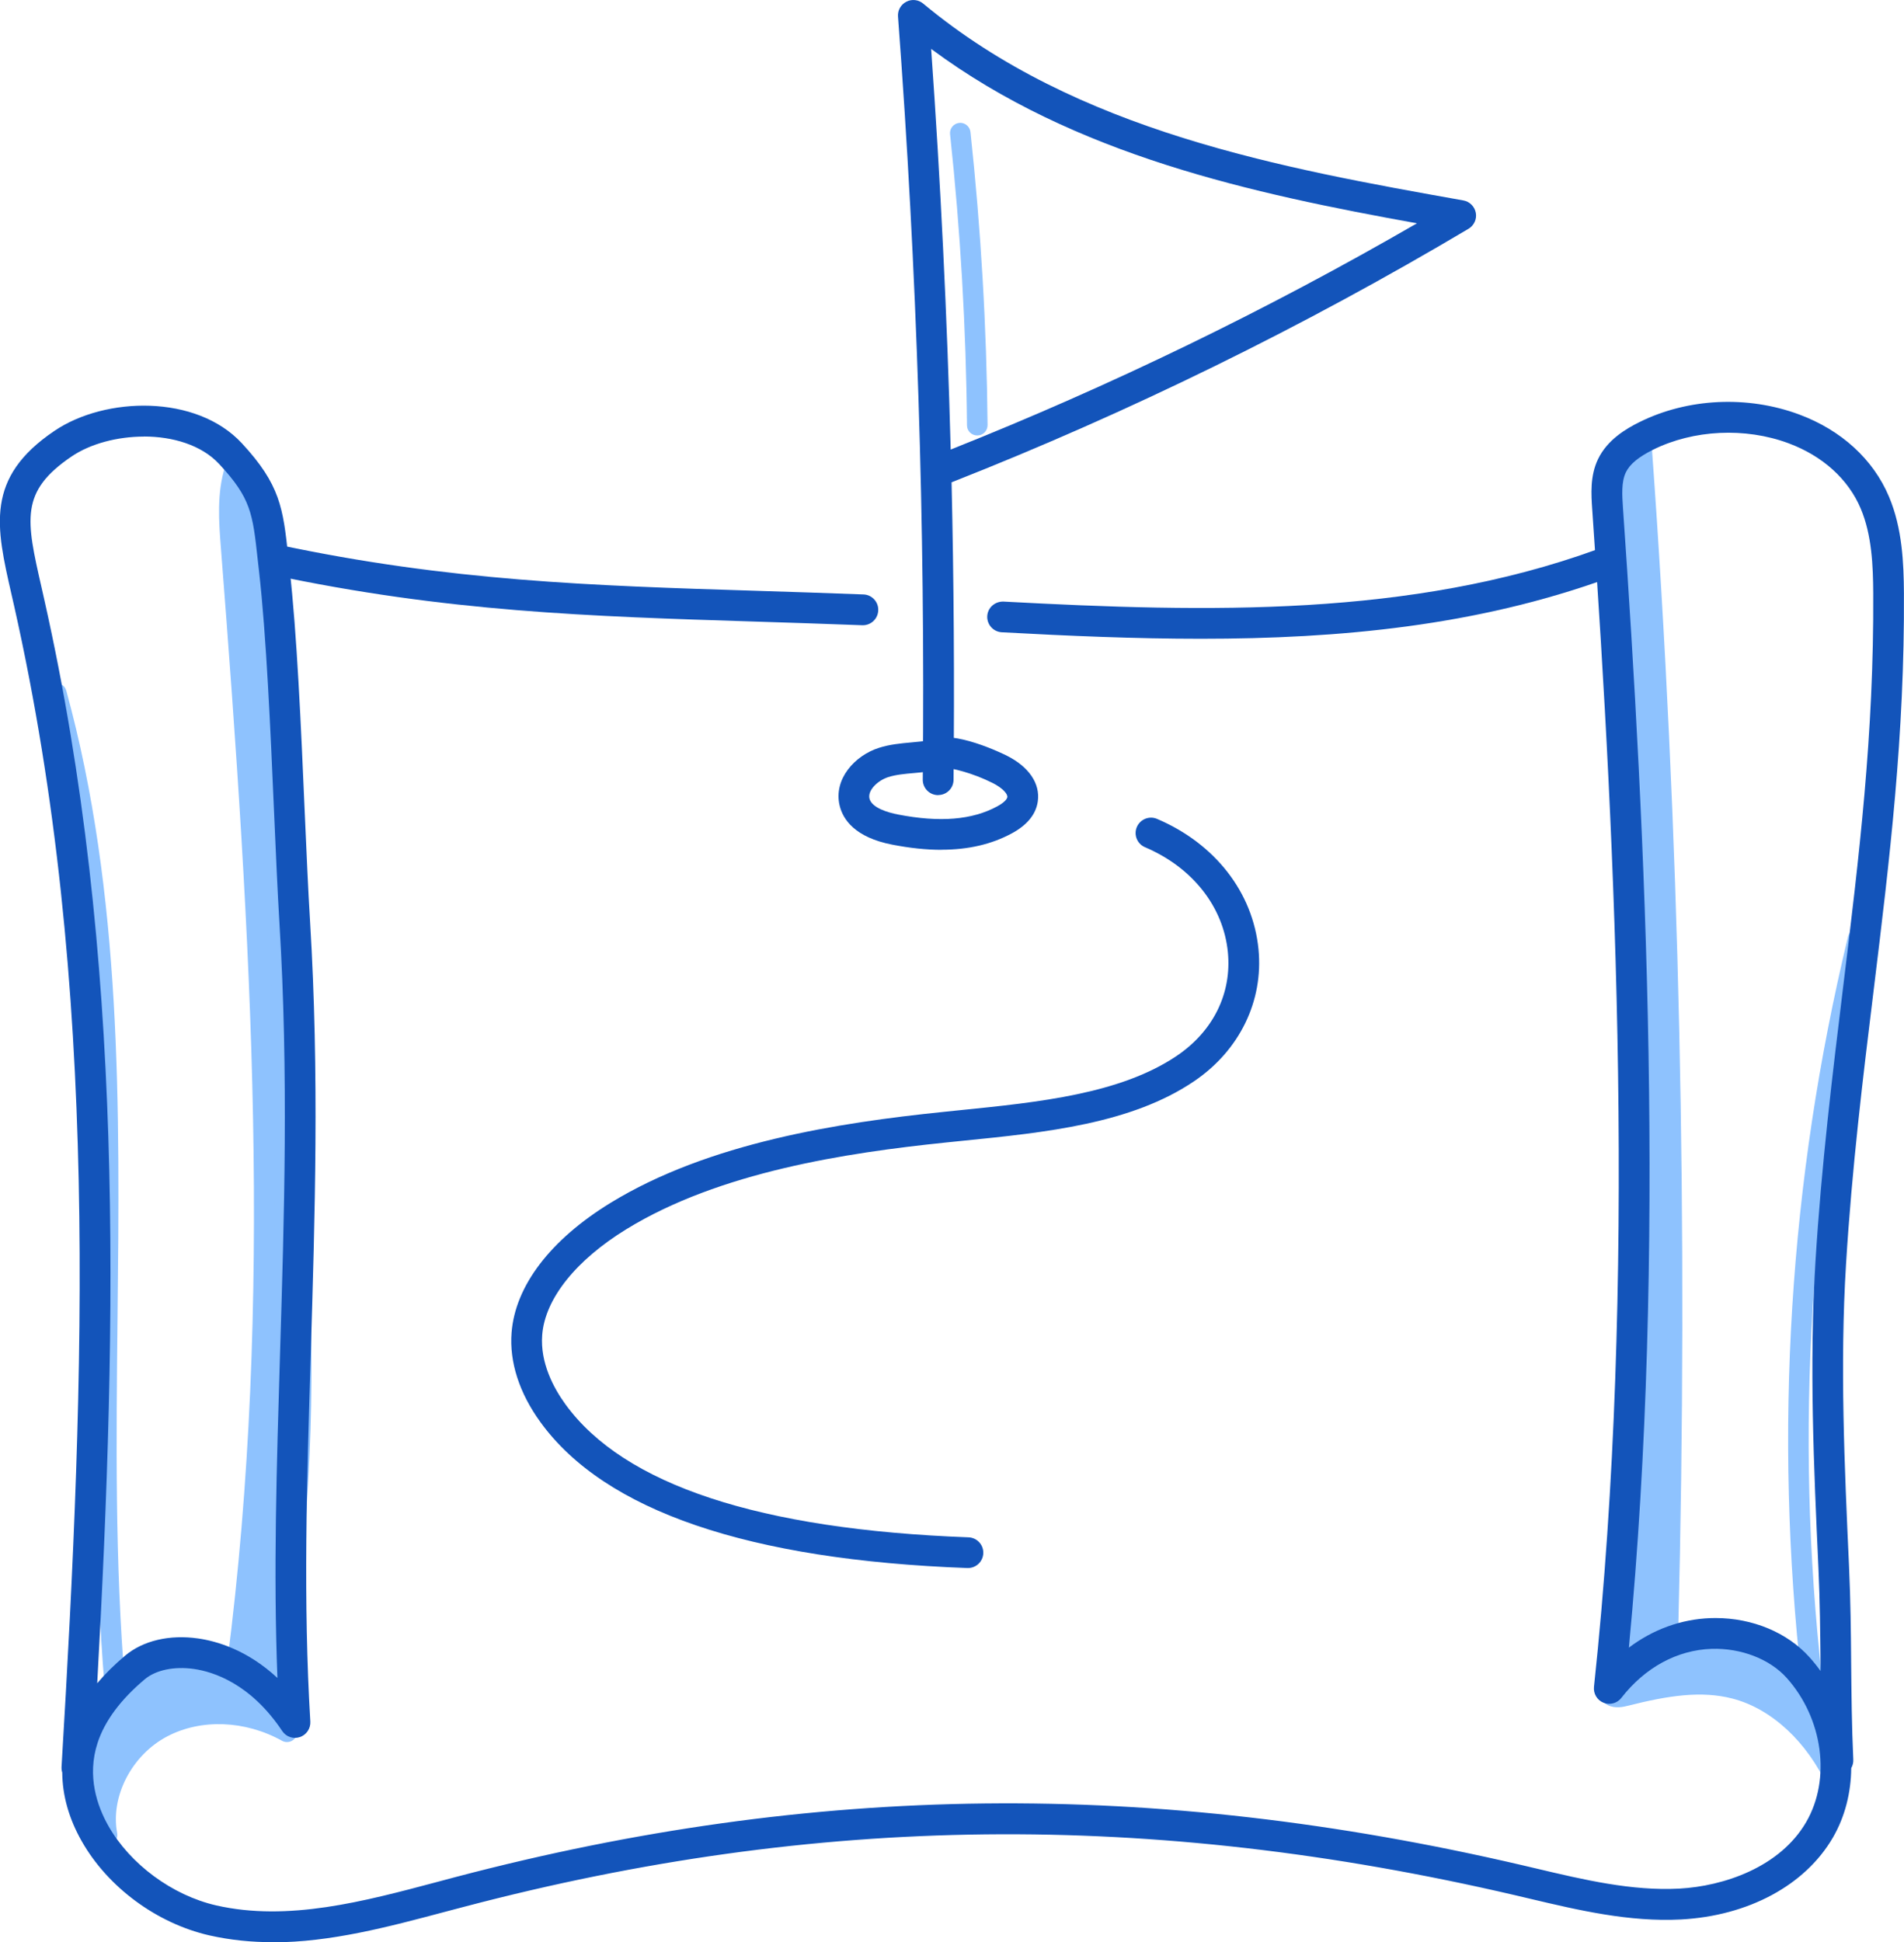
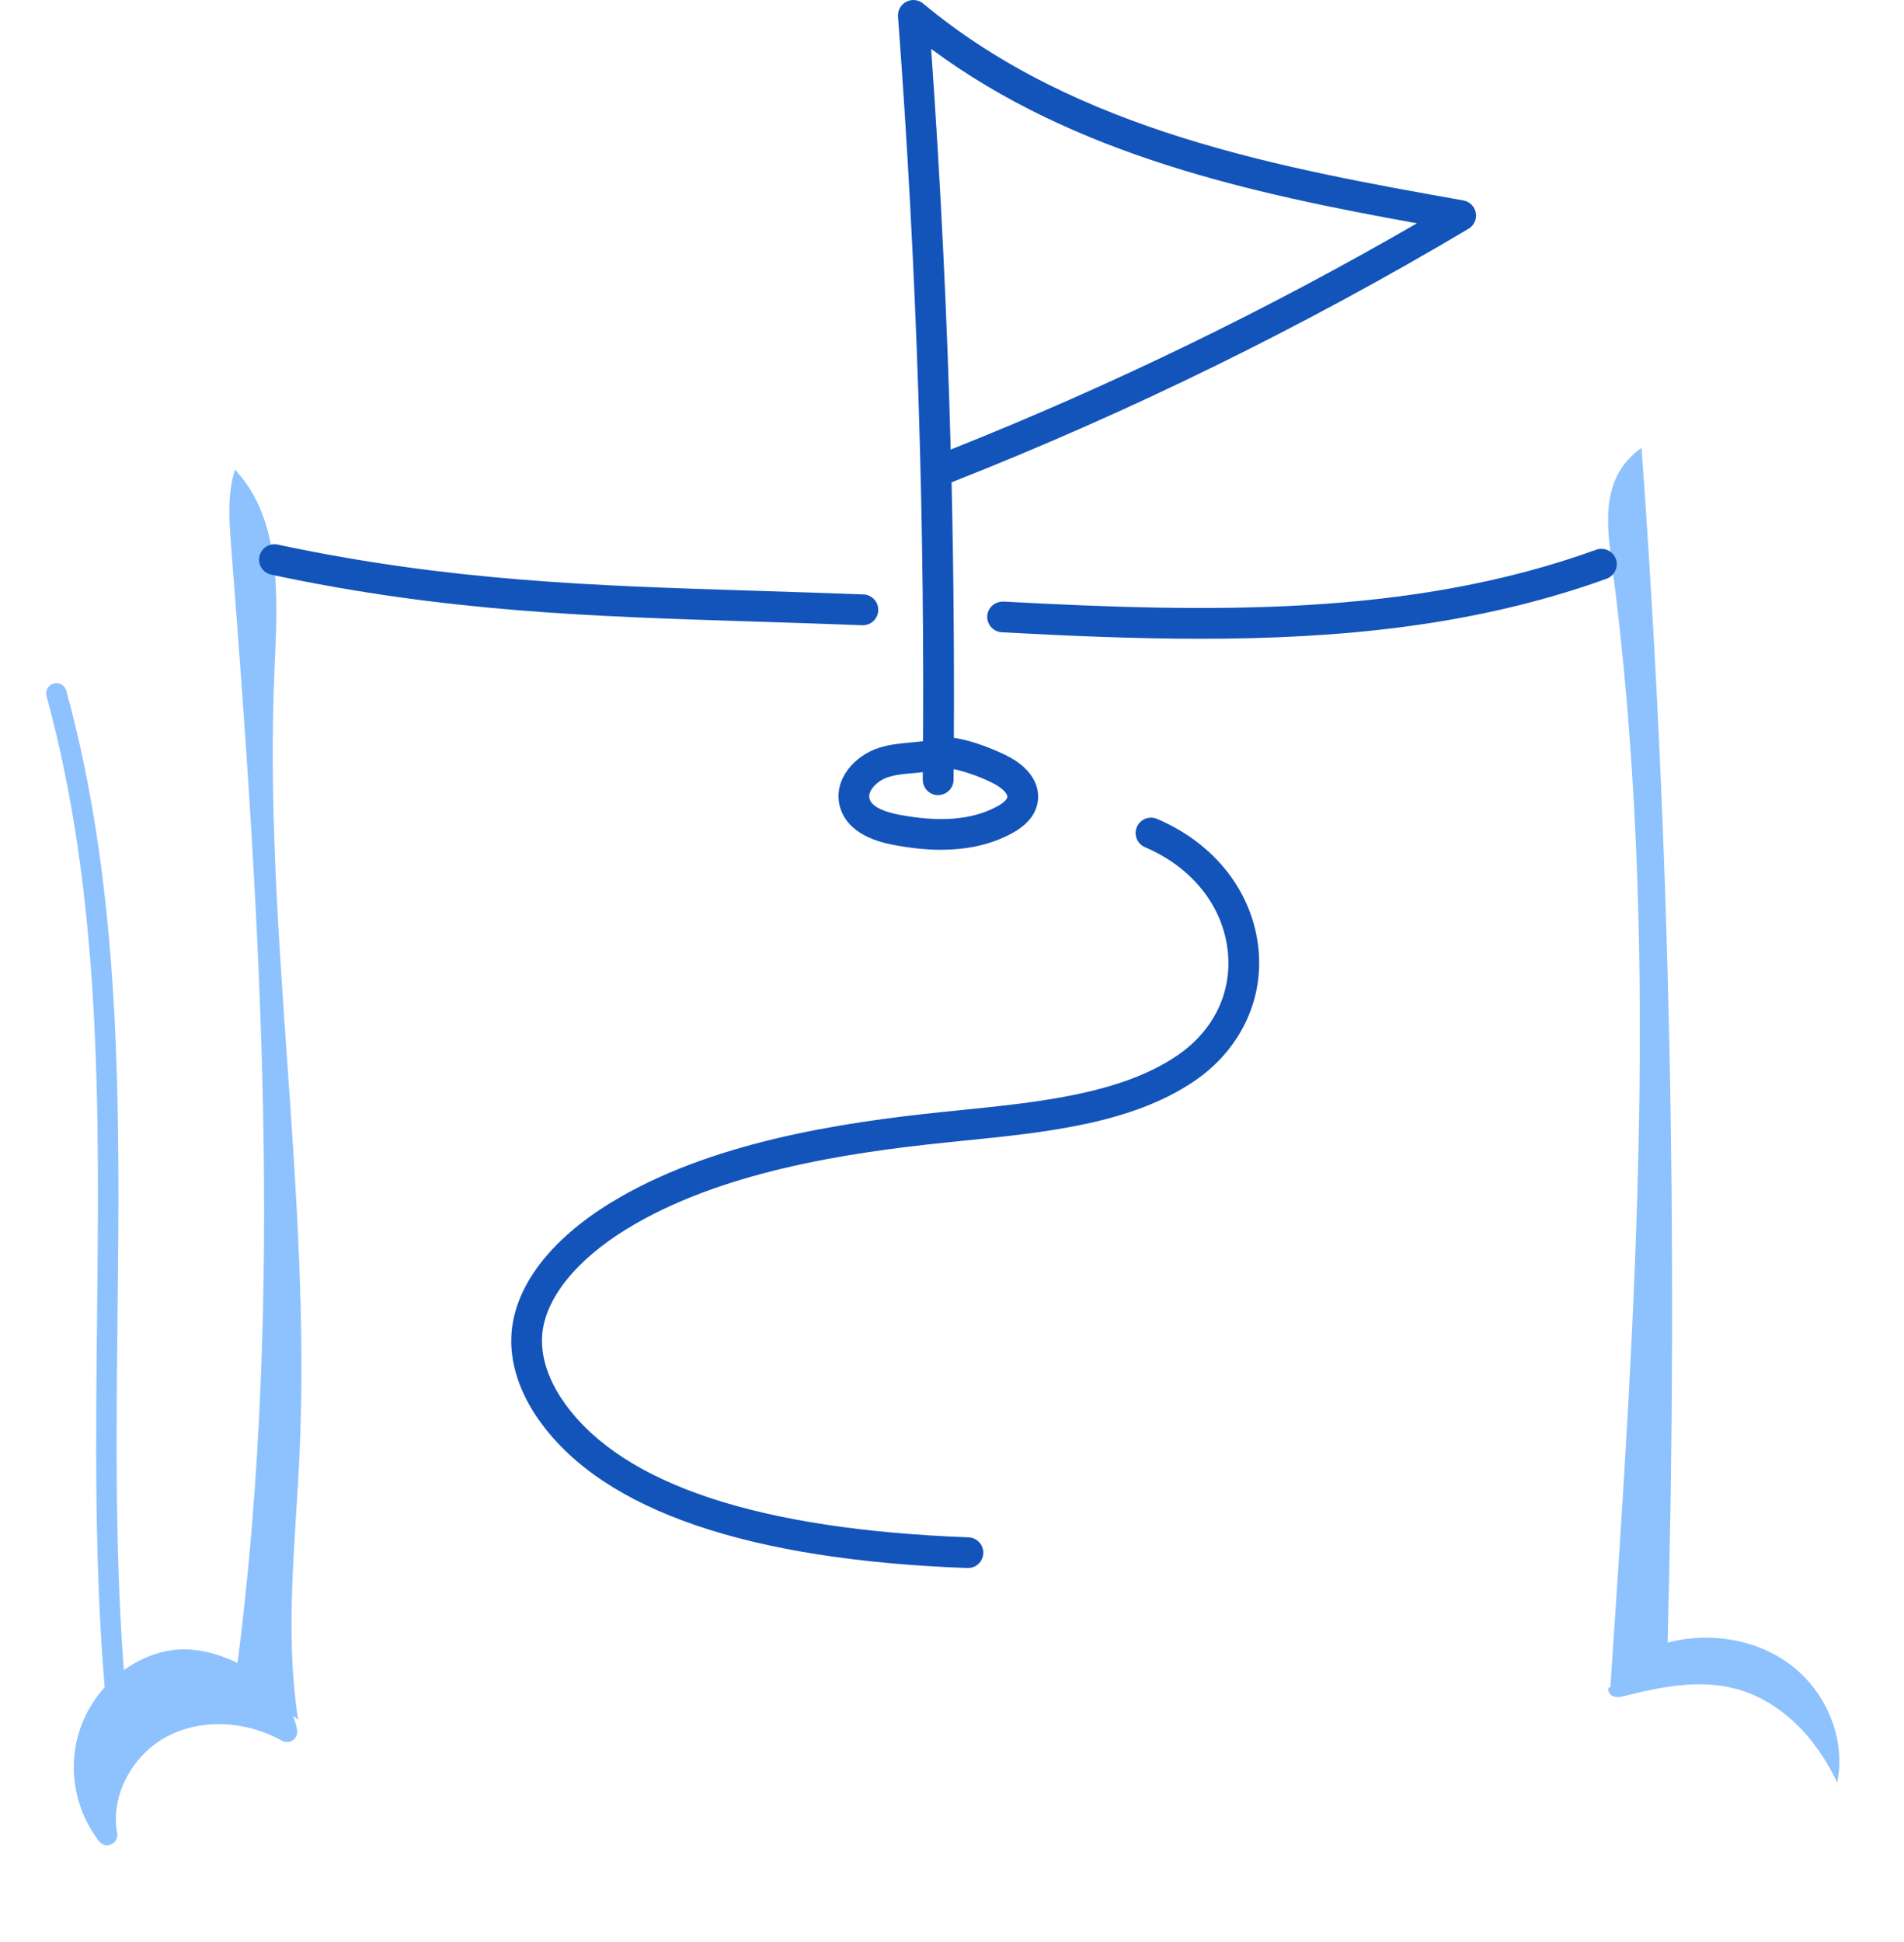
<svg xmlns="http://www.w3.org/2000/svg" viewBox="0 0 240.69 245.43" data-name="Layer 2" id="Layer_2">
  <defs>
    <style>
      .cls-1 {
        fill: #8ec2fe;
      }

      .cls-2 {
        fill: #1354ba;
      }
    </style>
  </defs>
  <g data-name="Layer 1" id="Layer_1-2">
    <g id="LeaderIcon-7">
      <path d="M14.51,214.27c-.67,0-1.23-.51-1.29-1.19-1.29-15.48-1.12-31.35-.95-46.7.28-26.08.57-53.04-6.39-78.42-.19-.69.22-1.4.91-1.59.69-.19,1.4.21,1.59.91,7.06,25.73,6.76,52.87,6.48,79.13-.17,15.29-.34,31.09.94,46.46.06.71-.47,1.34-1.18,1.4-.04,0-.07,0-.11,0Z" class="cls-1" />
-       <path d="M229.05,213.65c-.65,0-1.21-.49-1.29-1.15-3.55-31.57-1.59-63.24,5.85-94.13.17-.7.87-1.12,1.56-.96.69.17,1.12.87.96,1.56-7.36,30.59-9.31,61.96-5.79,93.23.08.71-.43,1.35-1.14,1.43-.05,0-.1,0-.15,0Z" class="cls-1" />
      <g>
        <path d="M36.3,218.86c-4.78-2.65-10.89-3.11-15.73-.58s-8.02,8.24-7.01,13.61c-2.51-3.2-3.5-7.54-2.62-11.51s3.59-7.49,7.21-9.34c1.45-.74,3.04-1.23,4.67-1.3,1.87-.09,3.74.36,5.48,1.06,4.01,1.61,7.45,4.6,8,8.06Z" class="cls-1" />
        <path d="M13.56,233.19c-.39,0-.77-.17-1.02-.5-2.76-3.52-3.83-8.22-2.87-12.59.96-4.37,3.91-8.19,7.89-10.22,1.71-.87,3.46-1.36,5.19-1.44,1.88-.09,3.9.3,6.02,1.15,4.85,1.95,8.22,5.42,8.79,9.06.08.49-.13.98-.54,1.26-.4.28-.94.31-1.37.07-4.66-2.59-10.22-2.8-14.5-.56-4.49,2.35-7.21,7.6-6.34,12.22.11.59-.19,1.17-.74,1.42-.17.08-.35.12-.53.12ZM23.29,211.02c-.14,0-.28,0-.41.01-1.35.06-2.78.47-4.14,1.16-3.3,1.68-5.74,4.85-6.54,8.47-.45,2.05-.36,4.2.22,6.2.93-4.01,3.67-7.7,7.55-9.73,4.11-2.15,9.18-2.4,13.84-.8-1.26-1.72-3.38-3.29-5.99-4.34-1.61-.65-3.13-.98-4.52-.98Z" class="cls-1" />
      </g>
      <g>
        <path d="M30.01,210.32c6.01-46.78,2.88-94.22-.79-141.24-.25-3.26-.5-6.61.48-9.73,5.95,6.33,5.41,16.13,5.02,24.81-1.5,33.24,4.67,66.48,3.14,99.72-.51,11.16-1.89,22.42-.17,33.46-3.32-2.64-6.64-5.27-7.67-7.01Z" class="cls-1" />
-         <path d="M37.68,218.62c-.29,0-.57-.09-.81-.28-3.51-2.79-6.83-5.42-7.98-7.37-.15-.25-.21-.54-.17-.82,5.87-45.7,3.11-90.89-.8-140.97-.25-3.2-.53-6.82.53-10.22.14-.44.5-.77.95-.87.45-.11.92.04,1.23.38,6.24,6.64,5.78,16.59,5.38,25.37l-.02.38c-.75,16.52.43,33.35,1.57,49.63,1.15,16.4,2.34,33.36,1.57,50.09-.11,2.44-.27,4.88-.42,7.32-.53,8.55-1.09,17.38.23,25.88.08.53-.17,1.05-.63,1.32-.2.12-.43.18-.65.18ZM31.36,210c.82,1.11,2.64,2.69,4.63,4.31-.81-7.75-.32-15.6.16-23.23.15-2.43.3-4.85.42-7.28.76-16.57-.42-33.46-1.56-49.79-1.15-16.35-2.33-33.26-1.58-49.93l.02-.38c.33-7.33.71-15.53-3.04-21.37-.24,2.17-.06,4.43.11,6.63,3.91,50.06,6.67,95.24.85,141.03Z" class="cls-1" />
      </g>
      <g>
        <path d="M207.51,56.58c3.63,49.99,4.64,100.18,3.3,150.99,5.36-1.41,11.4-.43,15.76,2.98,4.37,3.41,6.8,9.3,5.67,14.73-2.53-5.51-7.07-10.4-12.94-11.9-4.5-1.16-9.26-.24-13.77.9-.57.14-1.19.29-1.71.03s-.75-1.11-.25-1.11c3.21-47.54,6.42-95.46.1-142.68-.64-4.81-1.12-10.45,3.85-13.93Z" class="cls-1" />
-         <path d="M232.25,226.58c-.5,0-.96-.29-1.18-.75-2.63-5.74-7.15-9.92-12.09-11.19-3.94-1.01-8.1-.37-13.13.9-.61.15-1.63.41-2.6-.06-.89-.43-1.42-1.47-1.21-2.36.05-.23.15-.43.28-.6,3.15-46.59,6.37-94.75.06-141.82-.55-4.13-1.48-11.05,4.39-15.16.38-.27.88-.31,1.3-.11.42.2.7.61.74,1.08,3.51,48.29,4.63,98.56,3.34,149.47,5.43-.94,11.13.37,15.23,3.58,4.87,3.81,7.34,10.24,6.14,16.01-.11.55-.57.96-1.12,1.02-.05,0-.1,0-.15,0ZM214.84,211.55c1.61,0,3.21.17,4.79.57,4.45,1.14,8.47,4.15,11.45,8.47-.53-3.45-2.42-6.77-5.3-9.02-3.9-3.05-9.5-4.1-14.64-2.75-.4.1-.82.02-1.13-.24-.32-.25-.5-.64-.49-1.05,1.33-50.44.29-100.27-3.1-148.17-2.29,2.92-2.02,6.86-1.47,10.98,6.36,47.47,3.09,95.91-.07,142.76.14-.03.28-.06.35-.08,3.12-.79,6.39-1.47,9.62-1.47ZM203.57,214.49h0,0Z" class="cls-1" />
      </g>
-       <path d="M123.53,55.03c-.71,0-1.29-.57-1.29-1.28-.11-12.25-.83-24.63-2.14-36.79-.08-.71.44-1.35,1.15-1.43.7-.08,1.35.44,1.43,1.15,1.32,12.25,2.05,24.71,2.16,37.04,0,.72-.57,1.3-1.28,1.31h-.01Z" class="cls-1" />
      <path d="M118.59,100.48h-.02c-1.07-.01-1.93-.89-1.92-1.96.32-32.05-.73-64.49-3.13-96.43-.06-.78.35-1.51,1.05-1.87.69-.36,1.53-.27,2.13.23,19.44,16.18,45.39,20.8,68.29,24.88.8.14,1.42.77,1.57,1.56.15.8-.22,1.6-.92,2.02-20.89,12.41-42.87,23.19-65.35,32.04.29,12.56.37,25.11.25,37.6-.01,1.07-.88,1.92-1.94,1.92ZM117.71,6.18c1.19,16.79,2.02,33.71,2.47,50.63,20.21-8.04,40.01-17.64,58.94-28.59-20.69-3.74-43.22-8.55-61.41-22.04Z" class="cls-2" />
-       <path d="M34.45,245.43c-2.66,0-5.32-.26-7.99-.86-6.65-1.52-12.84-6.09-16.14-11.92-1.61-2.84-2.43-5.76-2.45-8.65-.07-.22-.1-.47-.09-.72,2.99-49.97,4.78-98.78-5.96-146.56l-.37-1.63c-1.95-8.54-3.36-14.71,5.43-20.64,6.45-4.36,17.95-4.62,23.68,1.55,4.89,5.26,5.22,8.26,5.87,14.23l.17,1.57c.94,8.25,1.46,20.1,1.91,30.56.23,5.19.44,10.09.69,14.13,1.17,19.26.61,37.28.08,54.7-.5,16.11-.96,31.32-.05,46.36.05.88-.49,1.68-1.32,1.96-.83.28-1.75-.03-2.23-.76-4.01-6.01-8.73-7.5-11.18-7.85-2.48-.35-4.79.13-6.19,1.3-3.05,2.56-5.06,5.26-5.97,8.03-1.39,4.24-.03,8.05,1.36,10.5,2.74,4.84,8.08,8.78,13.62,10.05,9.07,2.07,18.66-.49,27.94-2.96l2.44-.65c45.19-11.87,87.97-12.35,134.63-1.49l1.96.46c5.91,1.4,12.02,2.84,17.99,2.52,5.56-.3,12.7-2.66,16.04-8.4,3.17-5.44,2.13-13.11-2.47-18.24-2.14-2.38-5.78-3.77-9.47-3.66-4.37.15-8.42,2.35-11.42,6.2-.53.69-1.46.93-2.26.61-.8-.32-1.29-1.14-1.2-2.01,5.45-50.92,2.74-106.25-.22-148.76-.13-1.89-.3-4.25.74-6.4,1.18-2.43,3.53-3.82,5.21-4.65,6.11-3.04,13.66-3.4,20.19-.98,5.34,1.98,9.38,5.67,11.37,10.39,1.7,4.03,1.86,8.4,1.89,12.18.1,18.04-1.81,33.67-3.83,50.22-1.35,11.01-2.74,22.39-3.49,34.62-.78,12.67-.19,25.61.38,38.12.2,4.38.24,8.4.27,12.3.04,3.86.07,7.85.27,12.16.02.39-.08.76-.26,1.07-.03,3.11-.79,6.16-2.33,8.8-3.5,6.01-10.67,9.87-19.19,10.33-6.53.34-12.92-1.16-19.09-2.62l-1.95-.46c-46.02-10.71-88.21-10.24-132.76,1.47l-2.43.64c-7.15,1.9-14.47,3.86-21.82,3.86ZM18.2,55.17c-3.37,0-6.76.9-9.13,2.5-6.58,4.45-5.77,7.99-3.82,16.56l.37,1.64c10.07,44.81,9.24,90.34,6.67,136.84,1.01-1.2,2.19-2.36,3.53-3.49,2.26-1.9,5.62-2.69,9.23-2.17,2.31.33,6.19,1.43,10.02,4.99-.52-13.33-.1-26.81.33-40.97.53-17.34,1.08-35.27-.07-54.35-.25-4.07-.46-8.99-.69-14.2-.45-10.39-.97-22.17-1.89-30.29l-.18-1.59c-.63-5.75-.84-7.68-4.86-12-2.24-2.41-5.87-3.48-9.53-3.48ZM216.88,204.47c4.66,0,9.07,1.83,11.87,4.96.5.56.96,1.13,1.39,1.73,0-.31,0-.62,0-.92-.04-3.86-.07-7.85-.27-12.16-.58-12.61-1.17-25.66-.38-38.54.76-12.34,2.16-23.79,3.51-34.85,2.01-16.42,3.9-31.93,3.8-49.73-.02-3.41-.16-7.32-1.58-10.69-1.57-3.72-4.82-6.66-9.14-8.26-5.46-2.03-12.02-1.71-17.11.82-1.84.92-2.94,1.82-3.44,2.86-.59,1.22-.47,2.93-.37,4.44,2.87,41.19,5.5,94.37.75,144.08,3.05-2.3,6.6-3.6,10.34-3.73.21,0,.41-.01.62-.01Z" class="cls-2" />
      <path d="M151.81,80.72c-8.3,0-16.7-.36-25.17-.82-1.07-.06-1.89-.97-1.84-2.04.06-1.07.96-1.86,2.04-1.84,26.08,1.4,51.44,1.94,74.94-6.55,1.01-.36,2.12.16,2.49,1.17.36,1.01-.16,2.12-1.17,2.49-16.45,5.94-33.65,7.59-51.3,7.59Z" class="cls-2" />
      <path d="M109.09,79.01s-.05,0-.08,0c-4.66-.18-9.15-.32-13.51-.46-21-.66-39.14-1.23-61.21-5.93-1.05-.22-1.72-1.25-1.5-2.3.22-1.05,1.26-1.72,2.3-1.5,21.73,4.62,39.71,5.19,60.53,5.84,4.38.14,8.87.28,13.54.46,1.07.04,1.91.95,1.86,2.02-.04,1.05-.9,1.87-1.94,1.87Z" class="cls-2" />
      <path d="M119,107.39c-1.92,0-3.98-.22-6.2-.65-4.75-.92-6.24-3.2-6.66-4.94-.8-3.33,1.91-6.33,4.98-7.3,1.39-.44,2.75-.56,4.07-.68.86-.08,1.68-.15,2.45-.31,2.8-1.4,9.28,1.81,9.59,1.96,2.84,1.42,4.28,3.54,3.96,5.8-.23,1.63-1.34,2.99-3.28,4.04-2.55,1.38-5.5,2.07-8.91,2.07ZM119.37,97.02c-.16.09-.32.15-.5.2-1.14.27-2.25.37-3.33.47-1.17.1-2.27.2-3.25.51-1.32.42-2.62,1.66-2.38,2.7.29,1.21,2.39,1.79,3.62,2.03,5.26,1.02,9.36.69,12.53-1.03.89-.48,1.25-.92,1.28-1.17.06-.39-.58-1.14-1.85-1.78-2.59-1.3-5.21-1.91-6.13-1.93ZM118.41,95.33h.01-.01Z" class="cls-2" />
      <path d="M122.36,198.15s-.05,0-.07,0c-27.67-1.02-45.83-7.22-53.96-18.42-2.69-3.7-3.95-7.62-3.66-11.33.46-5.9,4.9-11.73,12.5-16.39,12.44-7.63,28.98-10.15,41.99-11.49l2.13-.22c10.01-1.01,20.36-2.06,27.49-6.89,4.6-3.12,6.94-7.88,6.44-13.07-.56-5.76-4.48-10.73-10.48-13.28-.99-.42-1.45-1.56-1.03-2.55.42-.98,1.56-1.45,2.55-1.03,7.33,3.12,12.13,9.28,12.83,16.48.64,6.55-2.4,12.78-8.12,16.66-7.94,5.39-18.79,6.49-29.28,7.54l-2.13.22c-12.61,1.3-28.59,3.72-40.36,10.94-6.42,3.94-10.31,8.82-10.66,13.38-.27,3.51,1.44,6.69,2.93,8.75,7.39,10.19,24.54,15.84,50.96,16.82,1.07.04,1.91.94,1.87,2.01-.04,1.05-.9,1.87-1.94,1.87Z" class="cls-2" />
    </g>
  </g>
</svg>